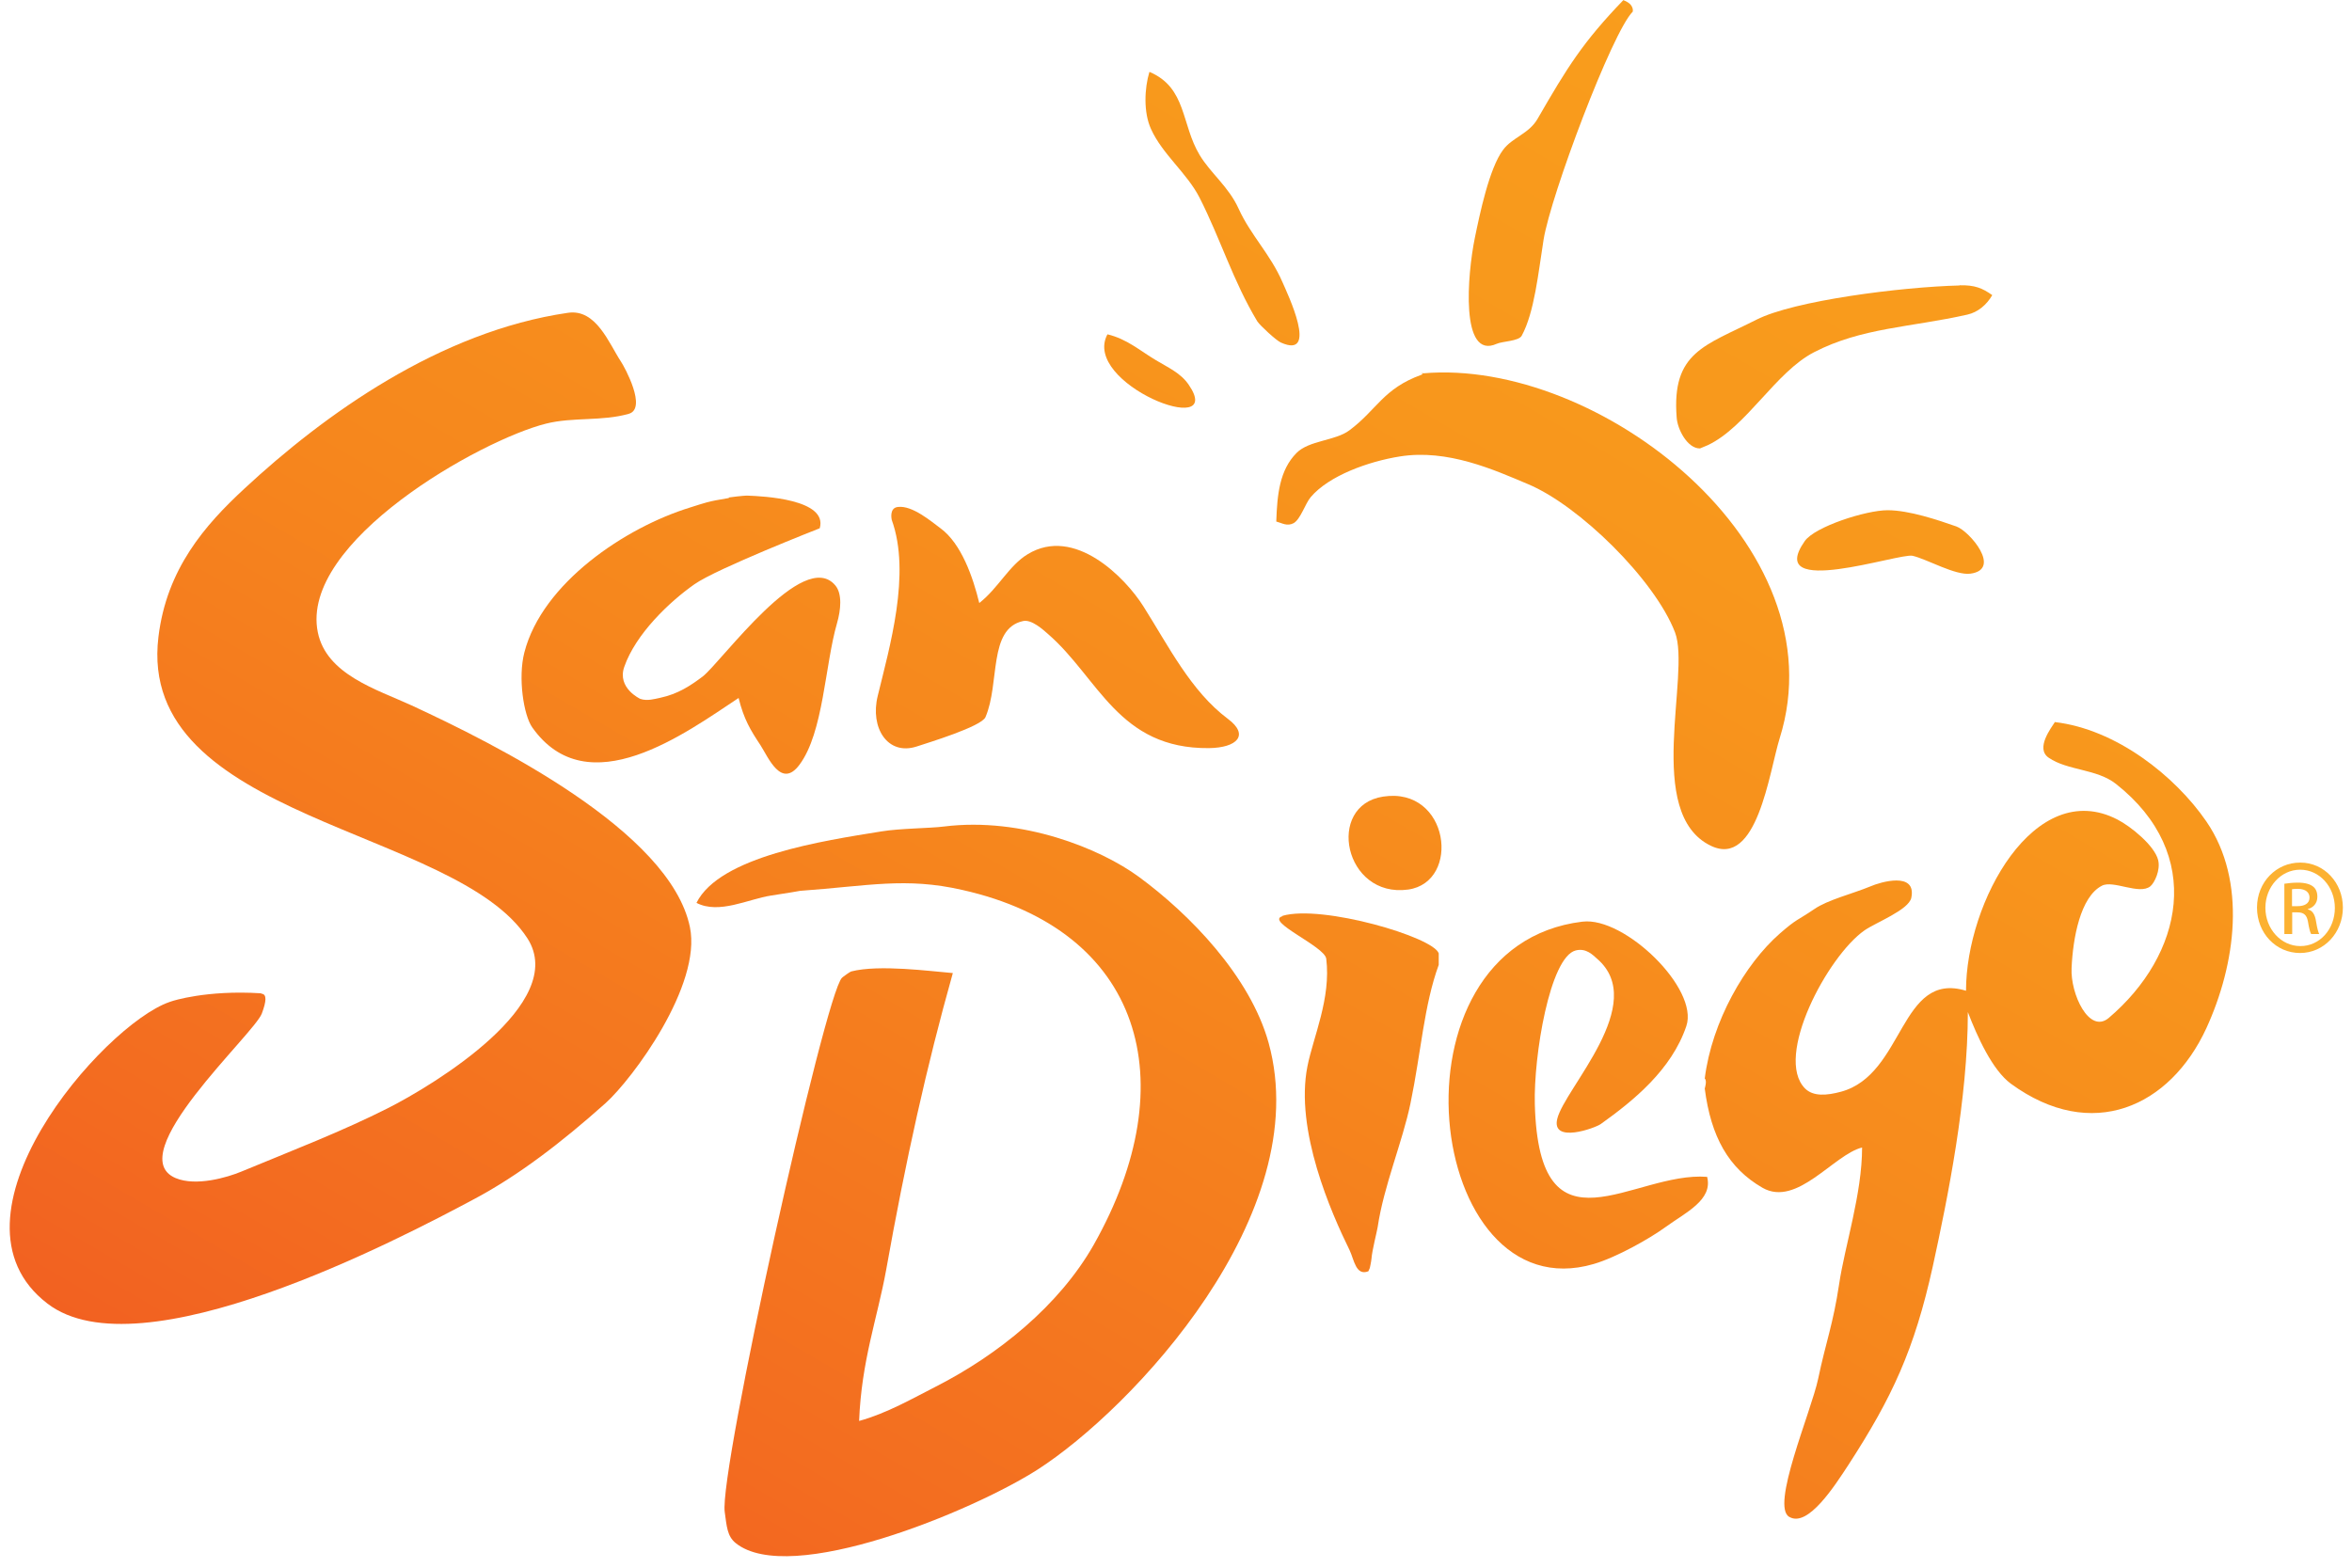
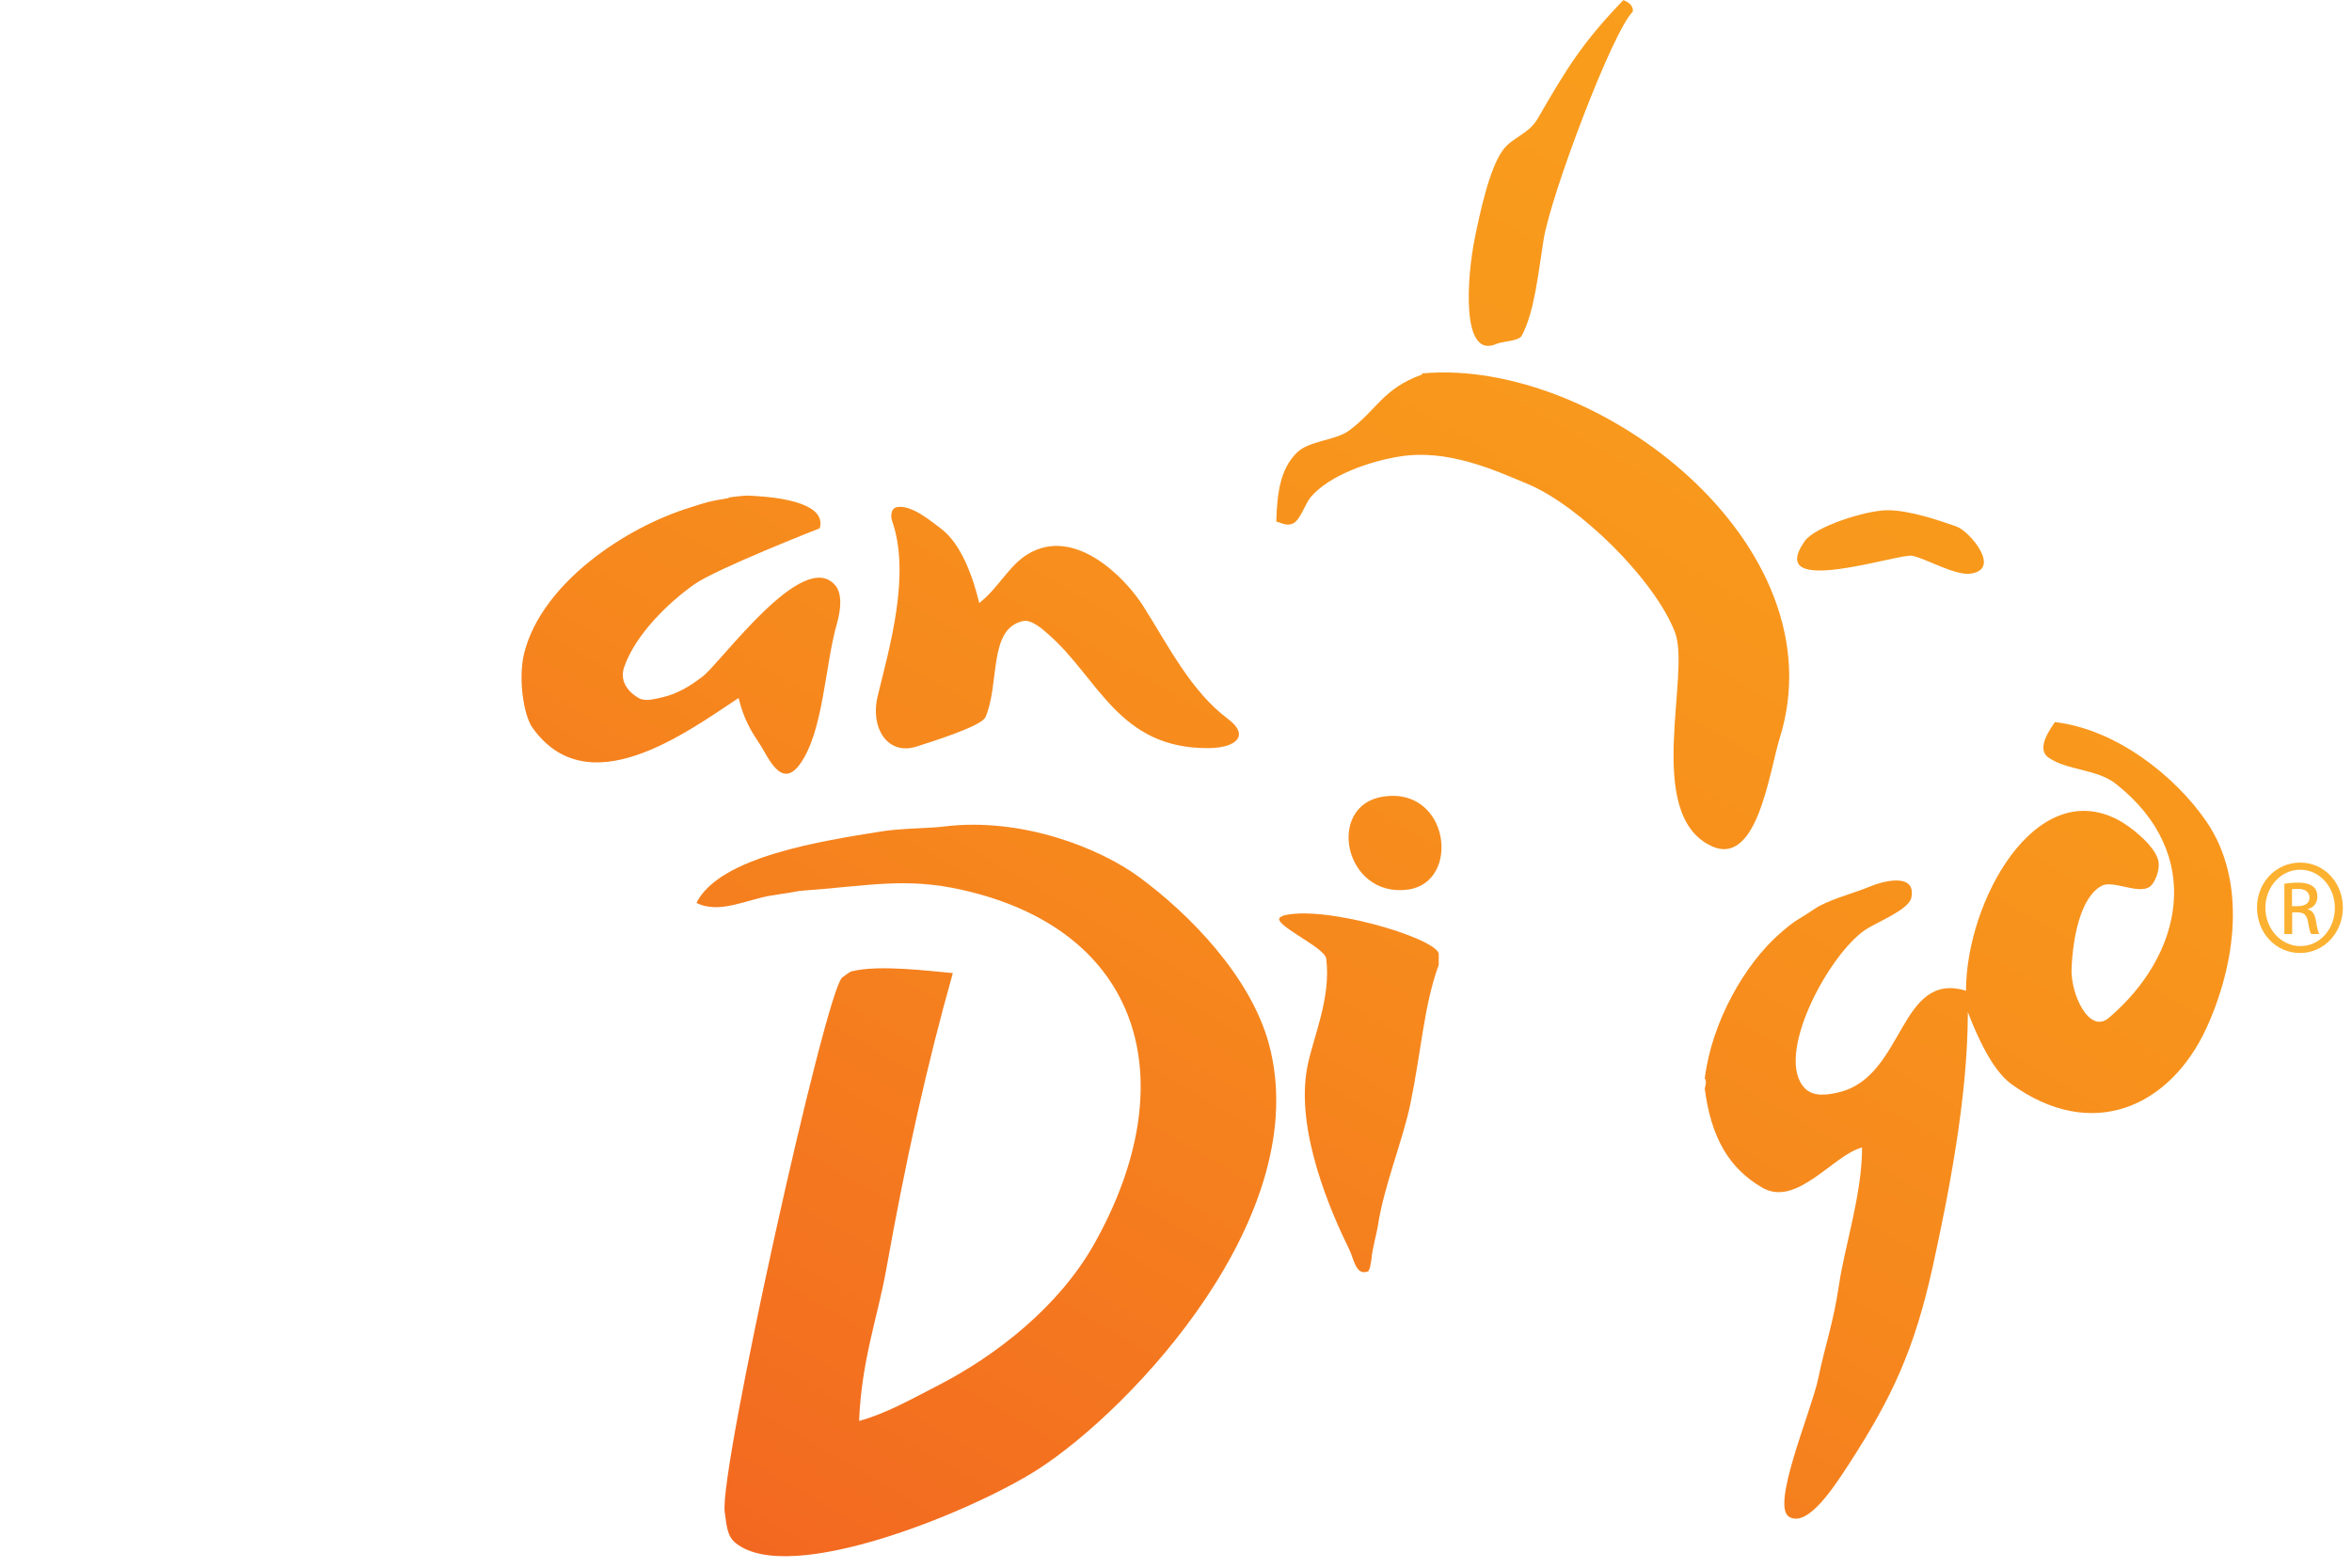
<svg xmlns="http://www.w3.org/2000/svg" id="Layer_1" viewBox="0 0 129 86">
  <defs>
    <linearGradient id="linear-gradient" x1="56.5" y1="-24.75" x2="114.37" y2="74.61" gradientTransform="translate(0 88) scale(1 -1)" gradientUnits="userSpaceOnUse">
      <stop offset="0" stop-color="#f15a22" />
      <stop offset=".18" stop-color="#f36c20" />
      <stop offset=".5" stop-color="#f6871d" />
      <stop offset=".78" stop-color="#f8971c" />
      <stop offset="1" stop-color="#f99d1c" />
    </linearGradient>
    <linearGradient id="linear-gradient-2" x1="45.43" y1="-18.71" x2="103.78" y2="81.47" gradientTransform="translate(0 88) scale(1 -1)" gradientUnits="userSpaceOnUse">
      <stop offset="0" stop-color="#f15a22" />
      <stop offset=".18" stop-color="#f36c20" />
      <stop offset=".5" stop-color="#f6871d" />
      <stop offset=".78" stop-color="#f8971c" />
      <stop offset="1" stop-color="#f99d1c" />
    </linearGradient>
    <linearGradient id="linear-gradient-3" x1="30.71" y1="-9.25" x2="88.3" y2="89.62" gradientTransform="translate(0 88) scale(1 -1)" gradientUnits="userSpaceOnUse">
      <stop offset="0" stop-color="#f15a22" />
      <stop offset=".18" stop-color="#f36c20" />
      <stop offset=".5" stop-color="#f6871d" />
      <stop offset=".78" stop-color="#f8971c" />
      <stop offset="1" stop-color="#f99d1c" />
    </linearGradient>
    <linearGradient id="linear-gradient-4" x1="42.44" y1="-16.76" x2="100.46" y2="82.86" gradientTransform="translate(0 88) scale(1 -1)" gradientUnits="userSpaceOnUse">
      <stop offset="0" stop-color="#f15a22" />
      <stop offset=".18" stop-color="#f36c20" />
      <stop offset=".5" stop-color="#f6871d" />
      <stop offset=".78" stop-color="#f8971c" />
      <stop offset="1" stop-color="#f99d1c" />
    </linearGradient>
    <linearGradient id="linear-gradient-5" x1="70.29" y1="-32.29" x2="127.82" y2="66.48" gradientTransform="translate(0 88) scale(1 -1)" gradientUnits="userSpaceOnUse">
      <stop offset="0" stop-color="#f15a22" />
      <stop offset=".18" stop-color="#f36c20" />
      <stop offset=".5" stop-color="#f6871d" />
      <stop offset=".78" stop-color="#f8971c" />
      <stop offset="1" stop-color="#f99d1c" />
    </linearGradient>
    <linearGradient id="linear-gradient-6" x1="56.16" y1="-24.3" x2="113.79" y2="74.65" gradientTransform="translate(0 88) scale(1 -1)" gradientUnits="userSpaceOnUse">
      <stop offset="0" stop-color="#f15a22" />
      <stop offset=".18" stop-color="#f36c20" />
      <stop offset=".5" stop-color="#f6871d" />
      <stop offset=".78" stop-color="#f8971c" />
      <stop offset="1" stop-color="#f99d1c" />
    </linearGradient>
    <linearGradient id="linear-gradient-7" x1="23.67" y1="-5.93" x2="81.72" y2="93.75" gradientTransform="translate(0 88) scale(1 -1)" gradientUnits="userSpaceOnUse">
      <stop offset="0" stop-color="#f15a22" />
      <stop offset=".18" stop-color="#f36c20" />
      <stop offset=".5" stop-color="#f6871d" />
      <stop offset=".78" stop-color="#f8971c" />
      <stop offset="1" stop-color="#f99d1c" />
    </linearGradient>
    <linearGradient id="linear-gradient-8" x1="9.02" y1="2.5" x2="67.21" y2="102.43" gradientTransform="translate(0 88) scale(1 -1)" gradientUnits="userSpaceOnUse">
      <stop offset="0" stop-color="#f15a22" />
      <stop offset=".18" stop-color="#f36c20" />
      <stop offset=".5" stop-color="#f6871d" />
      <stop offset=".78" stop-color="#f8971c" />
      <stop offset="1" stop-color="#f99d1c" />
    </linearGradient>
    <linearGradient id="linear-gradient-9" x1="42.6" y1="-17.45" x2="100.94" y2="82.73" gradientTransform="translate(0 88) scale(1 -1)" gradientUnits="userSpaceOnUse">
      <stop offset="0" stop-color="#f15a22" />
      <stop offset=".18" stop-color="#f36c20" />
      <stop offset=".5" stop-color="#f6871d" />
      <stop offset=".78" stop-color="#f8971c" />
      <stop offset="1" stop-color="#f99d1c" />
    </linearGradient>
    <linearGradient id="linear-gradient-10" x1="19.19" y1="-7.67" x2="79.81" y2="96.41" gradientTransform="translate(0 88) scale(1 -1)" gradientUnits="userSpaceOnUse">
      <stop offset="0" stop-color="#f15a22" />
      <stop offset=".18" stop-color="#f36c20" />
      <stop offset=".5" stop-color="#f6871d" />
      <stop offset=".78" stop-color="#f8971c" />
      <stop offset="1" stop-color="#f99d1c" />
    </linearGradient>
    <linearGradient id="linear-gradient-11" x1="1.77" y1="7.6" x2="59.47" y2="106.68" gradientTransform="translate(0 88) scale(1 -1)" gradientUnits="userSpaceOnUse">
      <stop offset="0" stop-color="#f15a22" />
      <stop offset=".18" stop-color="#f36c20" />
      <stop offset=".5" stop-color="#f6871d" />
      <stop offset=".78" stop-color="#f8971c" />
      <stop offset="1" stop-color="#f99d1c" />
    </linearGradient>
    <linearGradient id="linear-gradient-12" x1="48.27" y1="-20.4" x2="106.2" y2="79.07" gradientTransform="translate(0 88) scale(1 -1)" gradientUnits="userSpaceOnUse">
      <stop offset="0" stop-color="#f15a22" />
      <stop offset=".18" stop-color="#f36c20" />
      <stop offset=".5" stop-color="#f6871d" />
      <stop offset=".78" stop-color="#f8971c" />
      <stop offset="1" stop-color="#f99d1c" />
    </linearGradient>
    <linearGradient id="linear-gradient-13" x1="20.43" y1="-3.54" x2="78.09" y2="95.47" gradientTransform="translate(0 88) scale(1 -1)" gradientUnits="userSpaceOnUse">
      <stop offset="0" stop-color="#f15a22" />
      <stop offset=".18" stop-color="#f36c20" />
      <stop offset=".5" stop-color="#f6871d" />
      <stop offset=".78" stop-color="#f8971c" />
      <stop offset="1" stop-color="#f99d1c" />
    </linearGradient>
    <linearGradient id="linear-gradient-14" x1="32.94" y1="-11.19" x2="90.73" y2="88.04" gradientTransform="translate(0 88) scale(1 -1)" gradientUnits="userSpaceOnUse">
      <stop offset="0" stop-color="#f15a22" />
      <stop offset=".18" stop-color="#f36c20" />
      <stop offset=".5" stop-color="#f6871d" />
      <stop offset=".78" stop-color="#f8971c" />
      <stop offset="1" stop-color="#f99d1c" />
    </linearGradient>
  </defs>
  <g id="Group">
    <g id="Group_2">
-       <path id="Vector" d="M86.8,50.56c2.3-.28,6.39,3.67,5.69,5.73-.81,2.4-2.91,4.1-4.69,5.37-.32.23-2.72,1.09-2.39-.28.4-1.68,5.05-6.33,2.18-8.79-.22-.19-.59-.6-1.17-.45-1.42.37-2.31,5.8-2.24,8.43.23,8.67,5.4,3.67,9.45,3.99.33,1.27-1.19,1.96-2.29,2.76-.82.6-2.66,1.65-3.93,2.02-9.24,2.71-11.67-17.44-.62-18.78h0Z" fill="url(#linear-gradient)" />
      <path id="Vector_2" d="M70.34,50.24c2.18-.63,8.29,1.17,8.57,2.06,0,0,0,.68,0,.63-.81,2.21-.97,4.81-1.55,7.6-.44,2.12-1.47,4.54-1.8,6.79-.03.21-.31,1.29-.34,1.74-.01.14-.09.5-.09.5l-.08.18c-.69.27-.78-.64-1.03-1.16-1-2.03-3.01-6.58-2.31-10.09.32-1.61,1.3-3.73,1.03-5.9-.09-.68-3.38-2.05-2.4-2.33h0Z" fill="url(#linear-gradient-2)" />
      <path id="Vector_3" d="M51.78,45.34c4.28-.53,8.57,1.21,10.68,2.76,2.77,2.03,6.1,5.44,7.12,9.11,2.59,9.38-7.49,20.09-12.69,23.42-3.57,2.28-13.57,6.41-16.54,4.02-.47-.38-.49-.92-.6-1.7-.33-2.18,5.49-28.41,6.43-29.31.06-.06.45-.34.51-.35,1.53-.39,4.34-.01,5.57.09-1.43,5.08-2.59,10.3-3.66,16.3-.48,2.64-1.35,4.96-1.48,8.27,1.53-.42,2.96-1.25,4.2-1.88,3.42-1.74,6.77-4.45,8.66-7.77,5.09-9,2.64-17.27-7.2-19.48-3.12-.71-5.13-.22-8.9.05,0,0-.71.13-1.6.26-1.24.19-2.84,1.04-4.08.4,1.27-2.56,6.98-3.41,10.14-3.92,1.02-.17,2.68-.17,3.44-.27h0Z" fill="url(#linear-gradient-3)" />
      <path id="Vector_4" d="M75.86,43.7c3.64-.56,4.29,4.69,1.37,5.1-3.51.48-4.53-4.62-1.37-5.1Z" fill="url(#linear-gradient-4)" />
      <path id="Vector_5" d="M112.69,39.61c3.37.39,6.6,2.95,8.32,5.45,2.25,3.28,1.61,7.84,0,11.35-1.99,4.31-6.28,6.28-10.72,3.04-1.02-.75-1.85-2.6-2.36-3.93,0,4.76-1.1,10.18-1.92,13.94-1.01,4.58-2.23,7.2-4.63,10.9-.74,1.13-2.21,3.44-3.23,2.86-1.07-.54,1.19-5.78,1.57-7.58.43-2.05.82-2.99,1.15-5.19.31-2.1,1.26-4.95,1.26-7.5-1.55.38-3.57,3.29-5.46,2.21-1.86-1.07-2.83-2.79-3.17-5.45,0,.01.14-.44,0-.54.39-3.14,2.21-6.29,4.12-7.96.95-.83.95-.7,1.89-1.34.74-.51,2.07-.83,3.09-1.25.5-.22,2.53-.84,2.23.63-.14.67-1.96,1.36-2.57,1.79-2.02,1.41-4.97,6.94-3.26,8.67.45.45,1.19.39,1.97.18,3.49-.94,3.22-6.65,6.86-5.54,0-4.85,3.76-11.75,8.31-9.39.72.37,2.04,1.43,2.23,2.23.13.55-.2,1.24-.43,1.43-.61.49-2.04-.36-2.66-.03-1.18.61-1.59,2.88-1.66,4.52-.07,1.4.96,3.64,2.04,2.73,4.05-3.44,5.3-8.97.39-12.84-1.06-.83-2.64-.72-3.68-1.43-.76-.51.15-1.66.34-1.97h-.02Z" fill="url(#linear-gradient-5)" />
      <path id="Vector_6" d="M103.53,27.99c1.18,0,2.77.54,3.77.89.73.26,2.51,2.36.77,2.59-.83.11-2.38-.8-3.17-.98-.72-.17-8.14,2.38-5.92-.8.55-.8,3.37-1.7,4.54-1.7h0Z" fill="url(#linear-gradient-6)" />
      <path id="Vector_7" d="M49.26,27.81c.78-.09,1.81.79,2.31,1.16,1.16.84,1.8,2.71,2.14,4.11,1.04-.81,1.63-2.06,2.66-2.68,2.57-1.56,5.35,1.29,6.34,2.86,1.38,2.18,2.61,4.66,4.63,6.17,1.21.9.5,1.59-1.03,1.61-4.97.05-6.05-3.85-8.83-6.26-.25-.22-.9-.82-1.37-.71-1.92.42-1.26,3.41-2.06,5.27-.22.52-3.2,1.42-3.77,1.61-1.6.52-2.57-1.03-2.14-2.77.64-2.65,1.84-6.7.77-9.66,0,0-.16-.66.34-.71h0Z" fill="url(#linear-gradient-7)" />
      <path id="Vector_8" d="M39.98,27.29s.78-.11,1.04-.1c.8.03,4.4.19,3.94,1.79,0,0-5.65,2.21-6.87,3.07-1.37.96-3.22,2.72-3.85,4.53-.41,1.17.88,1.76.88,1.76.38.13.8,0,1.09-.06.98-.21,1.65-.66,2.32-1.16,1.03-.79,5.54-7.11,7.29-5,.38.46.3,1.33.09,2.06-.67,2.31-.74,6-2.06,7.77-1,1.35-1.72-.42-2.14-1.07-.55-.83-.91-1.42-1.2-2.59-2.89,1.91-8.28,5.92-11.32,1.61-.47-.67-.79-2.72-.43-4.11.98-3.8,5.52-6.85,9.09-7.95.87-.27.91-.32,2.13-.52h-.01Z" fill="url(#linear-gradient-8)" />
      <path id="Vector_9" d="M78.06,20.48c9.58-.84,22.88,9.41,19.55,20.02-.58,1.87-1.23,7.12-3.77,5.9-3.69-1.77-1.09-9.4-1.97-11.71-1.11-2.89-5.26-6.96-8.06-8.13-1.85-.78-4.41-1.94-7.03-1.52-1.71.27-3.89,1.05-4.89,2.23-.3.35-.56,1.22-.94,1.43-.36.19-.64-.01-.95-.09.05-1.48.18-2.82,1.11-3.76.69-.7,2.13-.66,2.91-1.25,1.51-1.13,1.84-2.28,3.94-3.04.25-.09-.26-.06.09-.09h0Z" fill="url(#linear-gradient-9)" />
-       <path id="Vector_10" d="M60.74,18.34c1.08.26,1.77.89,2.66,1.42.66.4,1.36.7,1.8,1.35,2.09,3.05-5.91-.07-4.46-2.77Z" fill="url(#linear-gradient-10)" />
-       <path id="Vector_11" d="M14.33,54.51c.32.02.28.42.03,1.09-.42,1.13-7.76,7.76-4.72,9.03,1.11.46,2.81-.03,3.6-.36,2.8-1.16,5.51-2.2,8.06-3.49,2.46-1.25,9.91-5.74,7.63-9.3-3.93-6.11-21.46-6.48-20.24-16.54.45-3.74,2.56-6.14,4.71-8.13,4.39-4.08,10.73-8.63,17.75-9.65,1.55-.23,2.25,1.68,2.91,2.68.2.3,1.44,2.57.43,2.86-1.46.42-3.07.17-4.54.54-3.58.89-13.52,6.48-12.52,11.44.47,2.33,3.24,3.14,5.15,4.02,4.51,2.09,14.17,6.88,15.26,12.16.66,3.19-3.14,8.32-4.63,9.66-2.43,2.17-4.79,3.97-7.15,5.23-4.2,2.25-18.37,9.67-23.46,5.76-6.16-4.72,3.06-15.28,6.69-16.54.05-.02.1-.03.15-.05,0,0,1.86-.62,4.87-.43h.01Z" fill="url(#linear-gradient-11)" />
-       <path id="Vector_12" d="M107.47,15.65c.85-.02,1.26.16,1.8.54-.3.52-.78.94-1.37,1.07-3.1.7-5.79.71-8.4,2.06-2.12,1.09-3.7,4.09-5.83,5.1l-.43.18c-.69.01-1.24-1.05-1.28-1.7-.28-3.59,1.55-3.93,4.37-5.36,2.06-1.05,7.95-1.8,11.15-1.88h0Z" fill="url(#linear-gradient-12)" />
-       <path id="Vector_13" d="M63.06,3.95c2.03.87,1.72,2.87,2.74,4.56.61,1.01,1.59,1.73,2.14,2.95.66,1.45,1.74,2.49,2.4,4.02.26.6,2.02,4.26-.09,3.31-.25-.11-1.13-.92-1.29-1.16-1.32-2.19-2.03-4.55-3.17-6.79-.69-1.35-2.03-2.37-2.66-3.76-.42-.92-.36-2.23-.09-3.13Z" fill="url(#linear-gradient-13)" />
      <path id="Vector_14" d="M89.04.01c.62.23.51.63.51.63-1.13,1.13-4.49,10.05-4.89,12.51-.29,1.82-.5,3.98-1.2,5.27-.17.3-1.06.3-1.37.44-2.01.91-1.61-3.81-1.2-5.81.27-1.31.79-3.82,1.55-4.83.5-.68,1.42-.88,1.89-1.7,1.64-2.84,2.47-4.19,4.72-6.53h0Z" fill="url(#linear-gradient-14)" />
    </g>
    <path id="Vector_15" d="M126.17,47.32c1.3,0,2.33,1.1,2.33,2.47s-1.03,2.49-2.35,2.49-2.36-1.09-2.36-2.49,1.06-2.47,2.36-2.47h.01ZM126.15,47.71c-1.04,0-1.9.93-1.9,2.09s.86,2.1,1.91,2.1c1.06.01,1.9-.92,1.9-2.09s-.85-2.1-1.9-2.1h-.01ZM125.71,51.24h-.42v-2.76c.22-.03.43-.06.75-.06.4,0,.67.09.82.21.16.12.24.31.24.57,0,.36-.23.59-.52.67v.02c.24.05.39.26.45.67.07.43.13.59.17.68h-.44c-.06-.09-.12-.34-.18-.71-.07-.35-.24-.48-.57-.48h-.29v1.19h0ZM125.71,49.71h.31c.35,0,.65-.13.65-.47,0-.25-.17-.48-.65-.48-.14,0-.23.01-.31.02v.93Z" fill="#fcb131" />
  </g>
</svg>